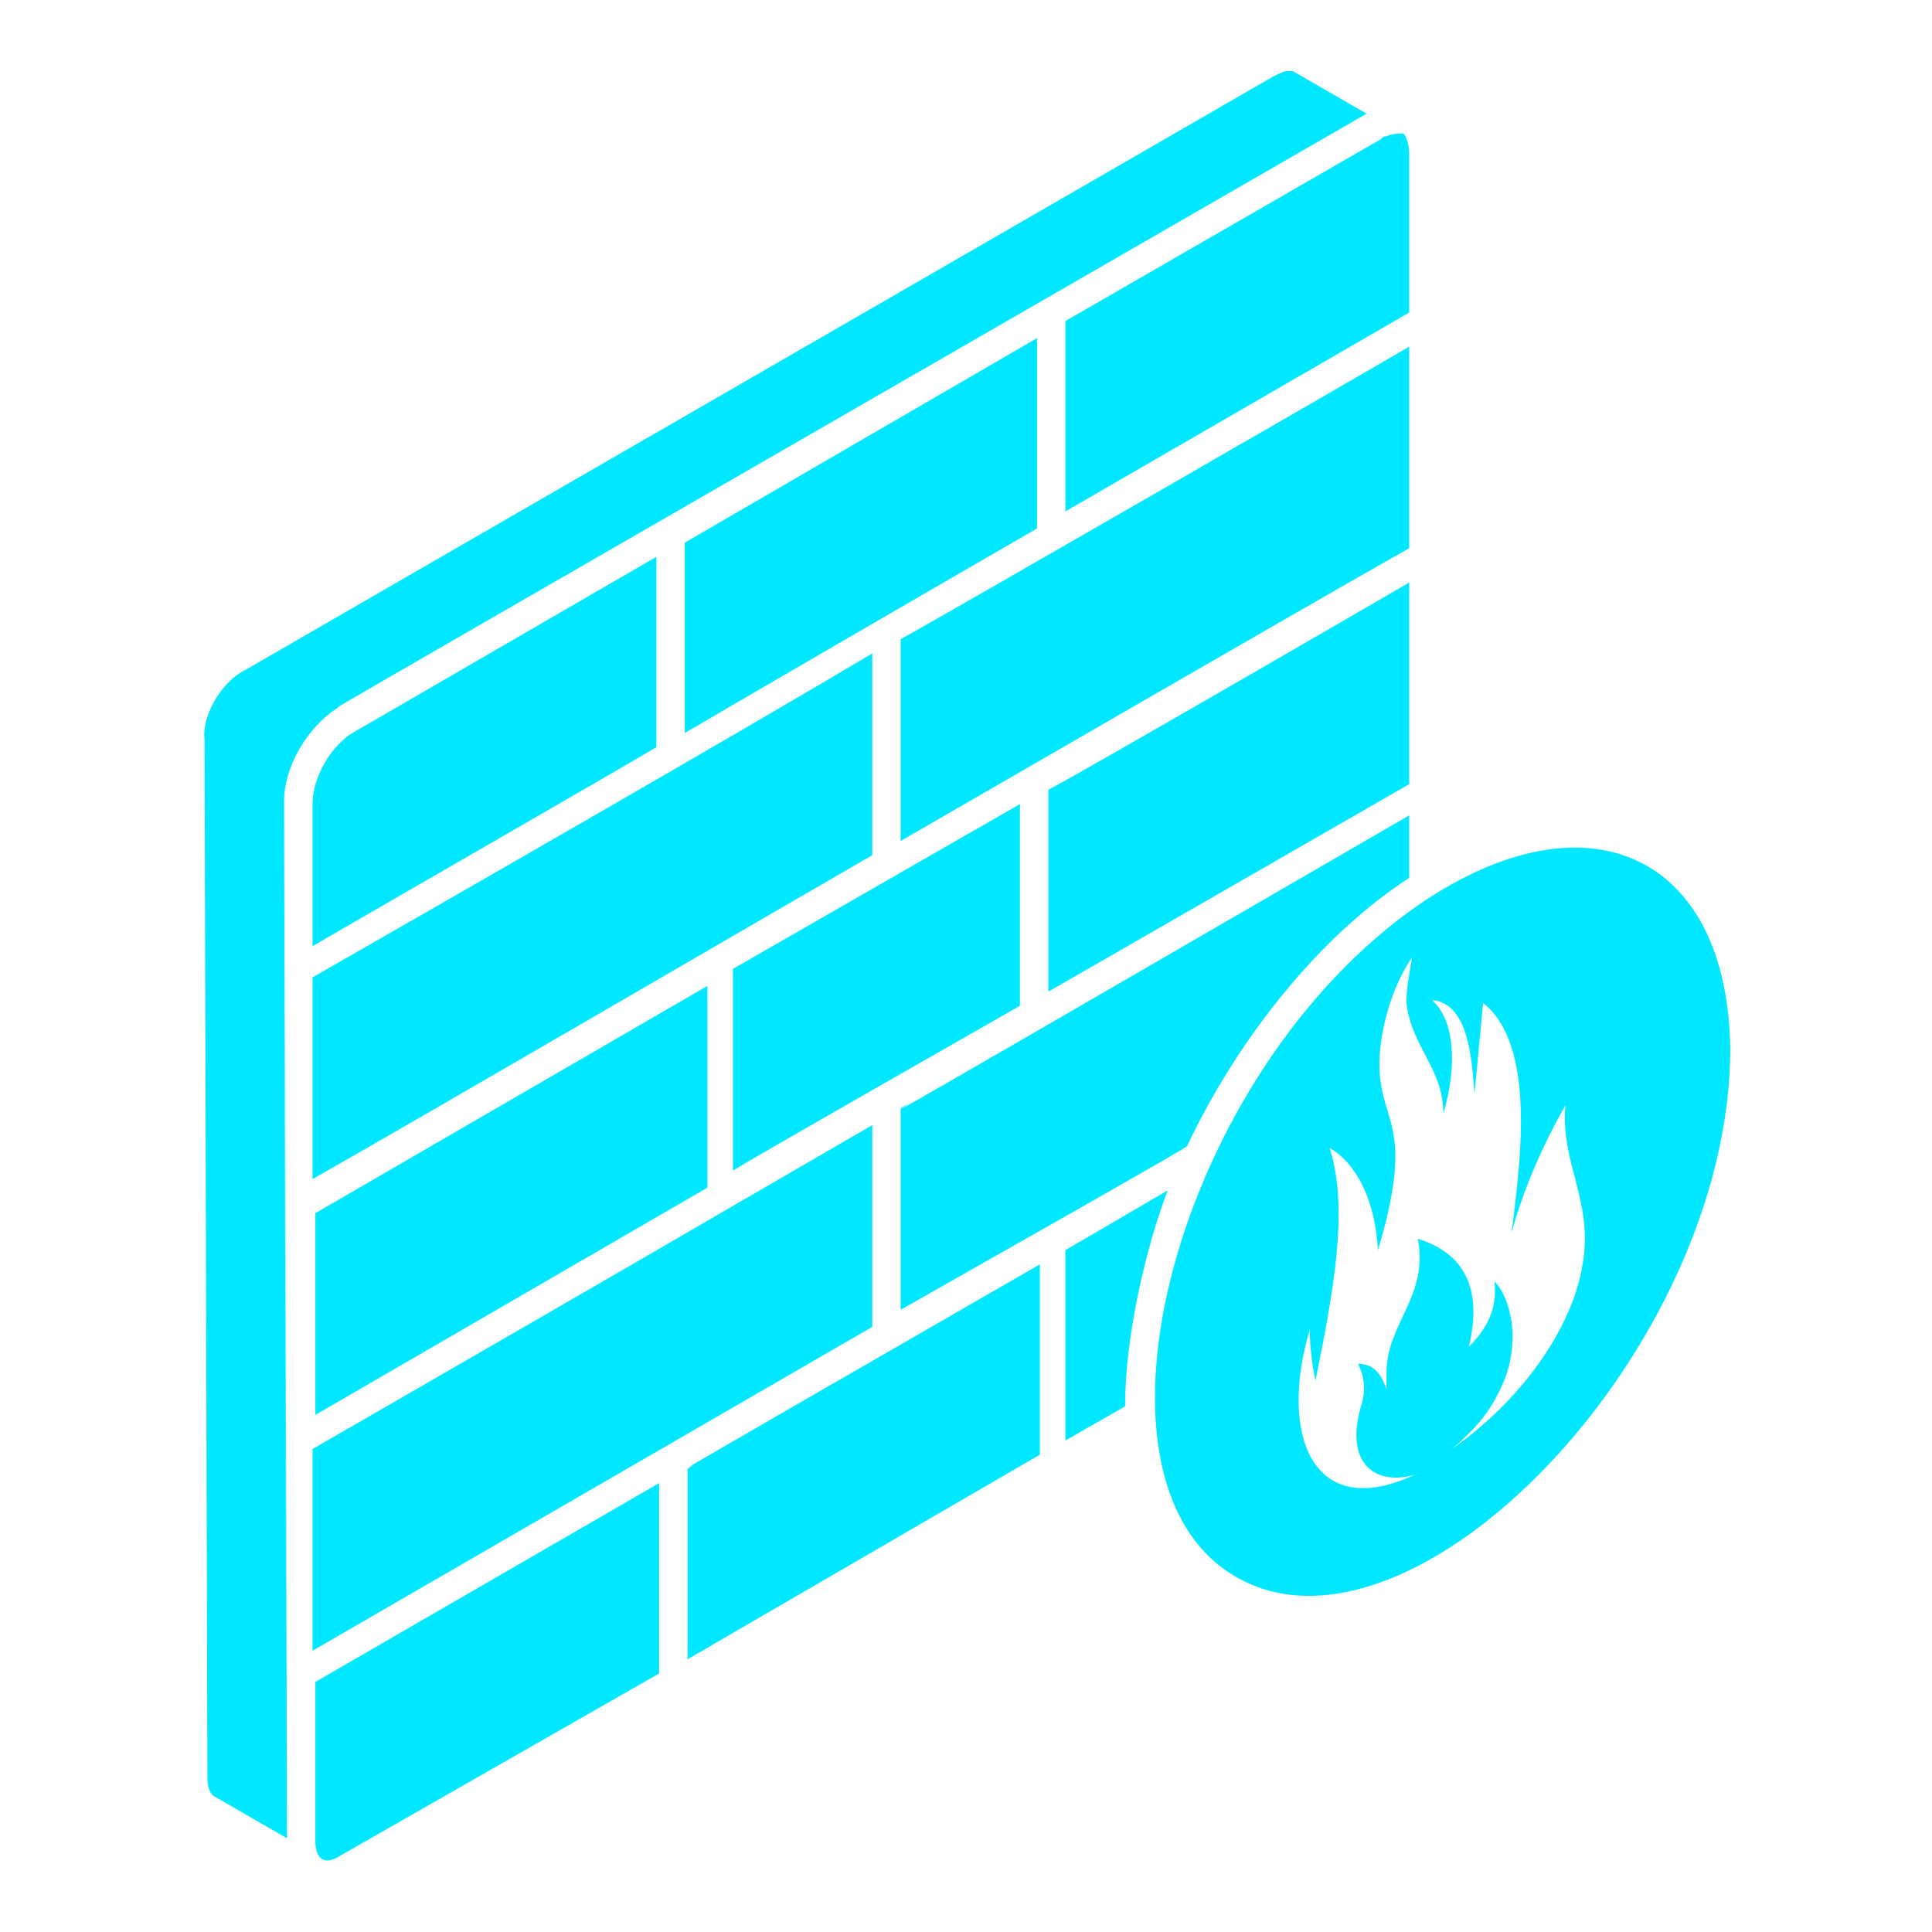
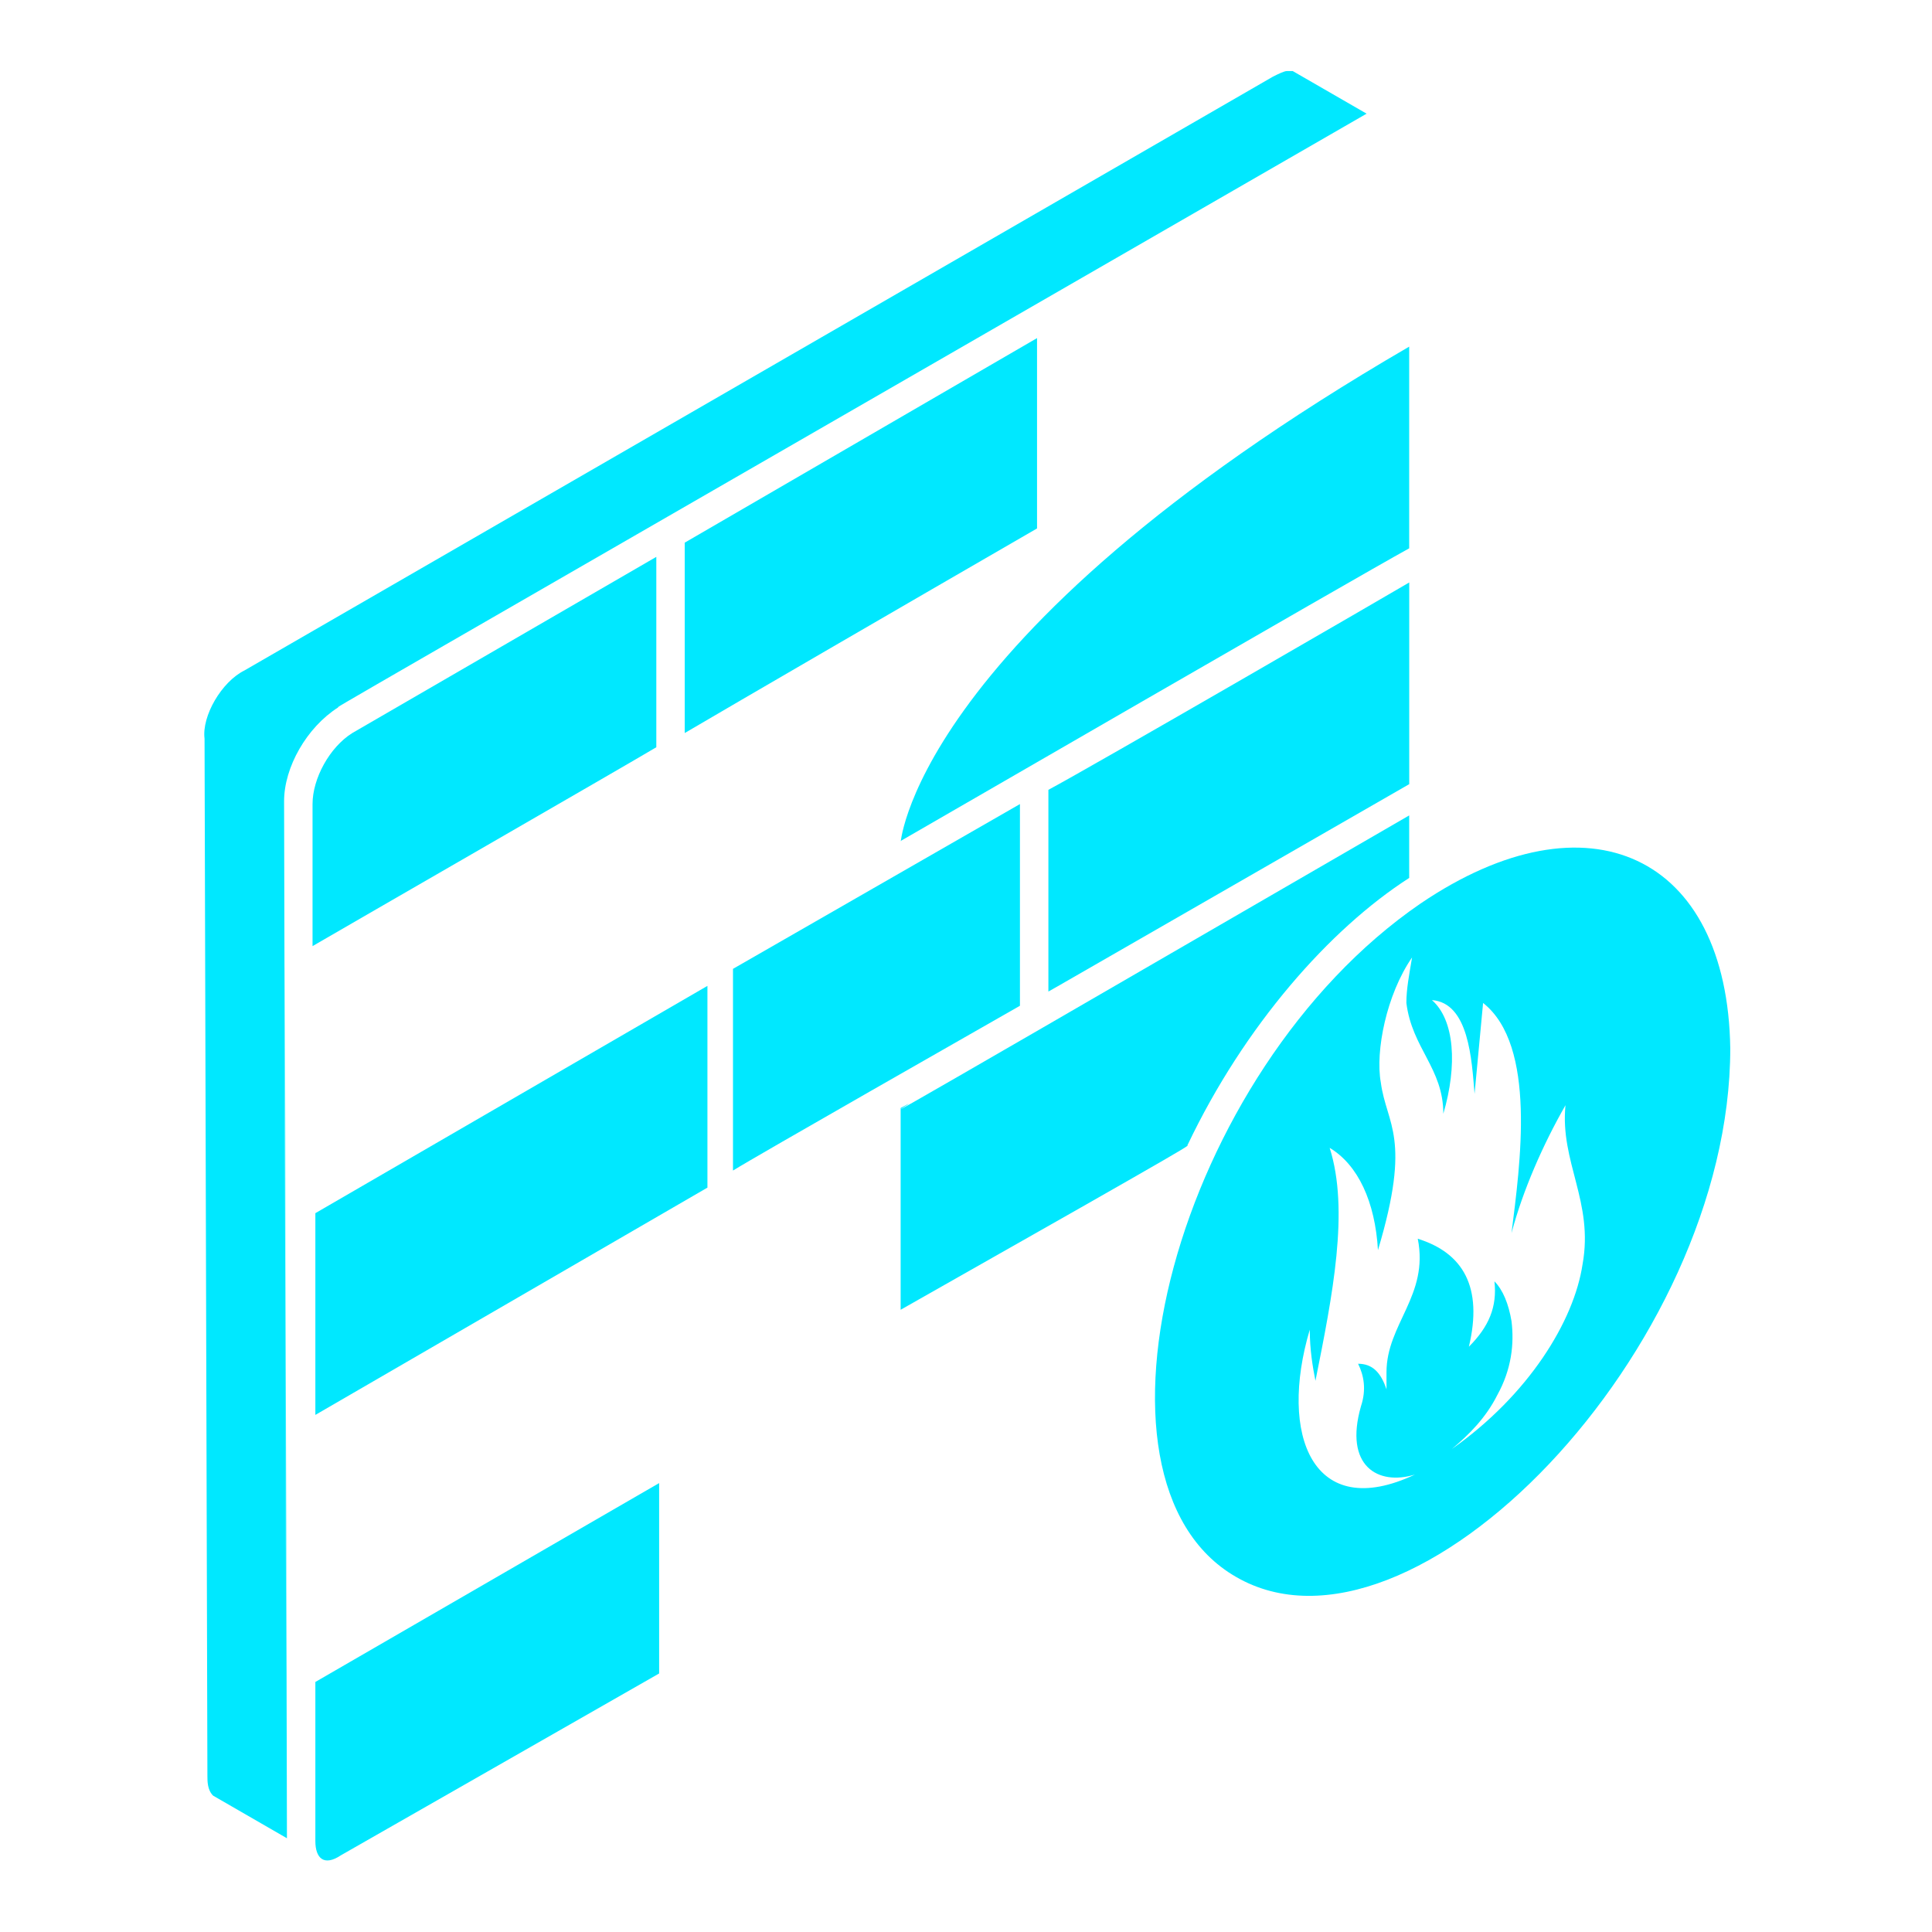
<svg xmlns="http://www.w3.org/2000/svg" width="48" height="48" viewBox="0 0 48 48" fill="none">
-   <path d="M35.011 13.623V8.612C33.811 9.318 23.647 15.177 22.376 15.882C22.376 15.953 22.376 21.247 22.376 20.894C22.87 20.612 33.599 14.4 35.011 13.623Z" fill="#00E8FF" />
+   <path d="M35.011 13.623V8.612C22.376 15.953 22.376 21.247 22.376 20.894C22.87 20.612 33.599 14.4 35.011 13.623Z" fill="#00E8FF" />
  <path d="M8.4 17.576C8.47 17.506 6.776 18.494 33.953 2.824L32.117 1.765C32.047 1.765 32.047 1.765 31.976 1.765C31.905 1.765 31.764 1.835 31.623 1.906L6.07 16.659C5.505 16.941 5.011 17.788 5.082 18.353L5.153 44.118C5.153 44.259 5.153 44.471 5.294 44.612L7.129 45.671C6.988 -16.8 7.2 82.306 7.058 19.906C7.058 19.059 7.623 18.071 8.4 17.576Z" fill="#00E8FF" />
  <path d="M18.211 24.071C18.211 24.141 18.211 29.435 18.211 29.082C18.776 28.729 24.352 25.553 25.34 24.988C25.34 24.918 25.34 19.623 25.34 19.977L18.211 24.071Z" fill="#00E8FF" />
  <path d="M26.047 24.635C27.035 24.071 23.223 26.259 35.012 19.482V14.471C34.659 14.682 27.106 19.059 26.047 19.623C26.047 19.694 26.047 24.918 26.047 24.635Z" fill="#00E8FF" />
  <path d="M25.765 8.4L17.012 13.482C17.012 13.553 17.012 18.494 17.012 18.212C18.212 17.506 22.588 14.965 25.765 13.129V8.4Z" fill="#00E8FF" />
-   <path d="M29.011 29.576L26.47 31.059C26.47 31.341 26.47 35.929 26.47 35.788L27.952 34.941C27.952 33.247 28.446 31.059 29.011 29.576Z" fill="#00E8FF" />
  <path d="M16.376 36.847L7.835 41.788V45.741C7.835 46.165 8.047 46.377 8.47 46.094L16.376 41.577V36.847Z" fill="#00E8FF" />
-   <path d="M21.671 27.953C17.294 30.494 14.259 32.259 7.765 36V41.012L21.671 32.965C21.671 32.894 21.671 27.6 21.671 27.953Z" fill="#00E8FF" />
-   <path d="M34.446 3.388C34.376 3.388 34.376 3.388 34.305 3.459L26.47 7.976V12.706L35.011 7.765V3.812C35.011 3.6 34.94 3.388 34.87 3.318C34.729 3.318 34.587 3.318 34.446 3.388Z" fill="#00E8FF" />
-   <path d="M25.835 36.141V31.412C13.835 38.329 18 35.929 17.082 36.494V41.224L25.835 36.141Z" fill="#00E8FF" />
  <path d="M29.505 28.447C30.917 25.482 33.035 23.082 35.011 21.812V20.259C17.717 30.282 23.647 26.824 22.376 27.529C22.376 27.6 22.376 32.894 22.376 32.541C30.352 28.024 29.435 28.518 29.505 28.447Z" fill="#00E8FF" />
  <path d="M17.576 29.506C17.576 29.435 17.576 24.141 17.576 24.494L7.835 30.141V35.153L17.576 29.506Z" fill="#00E8FF" />
  <path d="M16.306 18.565C16.306 18.494 16.306 13.553 16.306 13.835L8.753 18.212C8.188 18.565 7.765 19.341 7.765 19.977V23.506C8.612 23.012 15.6 18.988 16.306 18.565Z" fill="#00E8FF" />
-   <path d="M7.765 29.294C10.87 27.529 17.153 23.859 21.671 21.247C21.671 21.177 21.671 15.882 21.671 16.235C18.353 18.212 10.729 22.588 7.765 24.282C7.765 24.353 7.765 29.506 7.765 29.294Z" fill="#00E8FF" />
  <path d="M35.294 22.447C29.223 26.612 26.541 36.776 30.706 39.176C35.082 41.718 42.988 33.529 42.988 26.047C42.918 21.247 39.459 19.623 35.294 22.447ZM39.318 31.412C39.106 32.824 37.976 34.659 36.071 36C36.494 35.647 36.918 35.224 37.2 34.659C37.553 34.023 37.623 33.388 37.553 32.824C37.482 32.4 37.341 32.047 37.129 31.835C37.2 32.471 36.988 32.965 36.494 33.459C36.847 31.977 36.353 31.129 35.224 30.776C35.506 32.188 34.447 32.894 34.447 34.094V34.518C34.306 34.094 34.094 33.882 33.741 33.882C33.882 34.165 33.953 34.518 33.812 34.941C33.388 36.423 34.235 36.918 35.153 36.635C32.612 37.835 31.765 35.647 32.541 33.035C32.541 33.529 32.612 33.953 32.682 34.306C33.106 32.188 33.529 30.071 33.035 28.518C33.741 28.941 34.165 29.859 34.235 31.059C35.082 28.235 34.447 27.953 34.306 26.894C34.165 26.118 34.447 24.706 35.082 23.788C35.012 24.212 34.941 24.565 34.941 24.918C35.082 26.047 35.859 26.541 35.859 27.671C36.212 26.471 36.141 25.341 35.576 24.847C36.494 24.918 36.565 26.329 36.635 27.177C36.706 26.4 36.776 25.694 36.847 24.918C38.188 25.977 37.765 28.941 37.553 30.635C37.835 29.576 38.329 28.447 38.894 27.459C38.753 28.871 39.6 29.859 39.318 31.412Z" fill="#00E8FF" />
</svg>